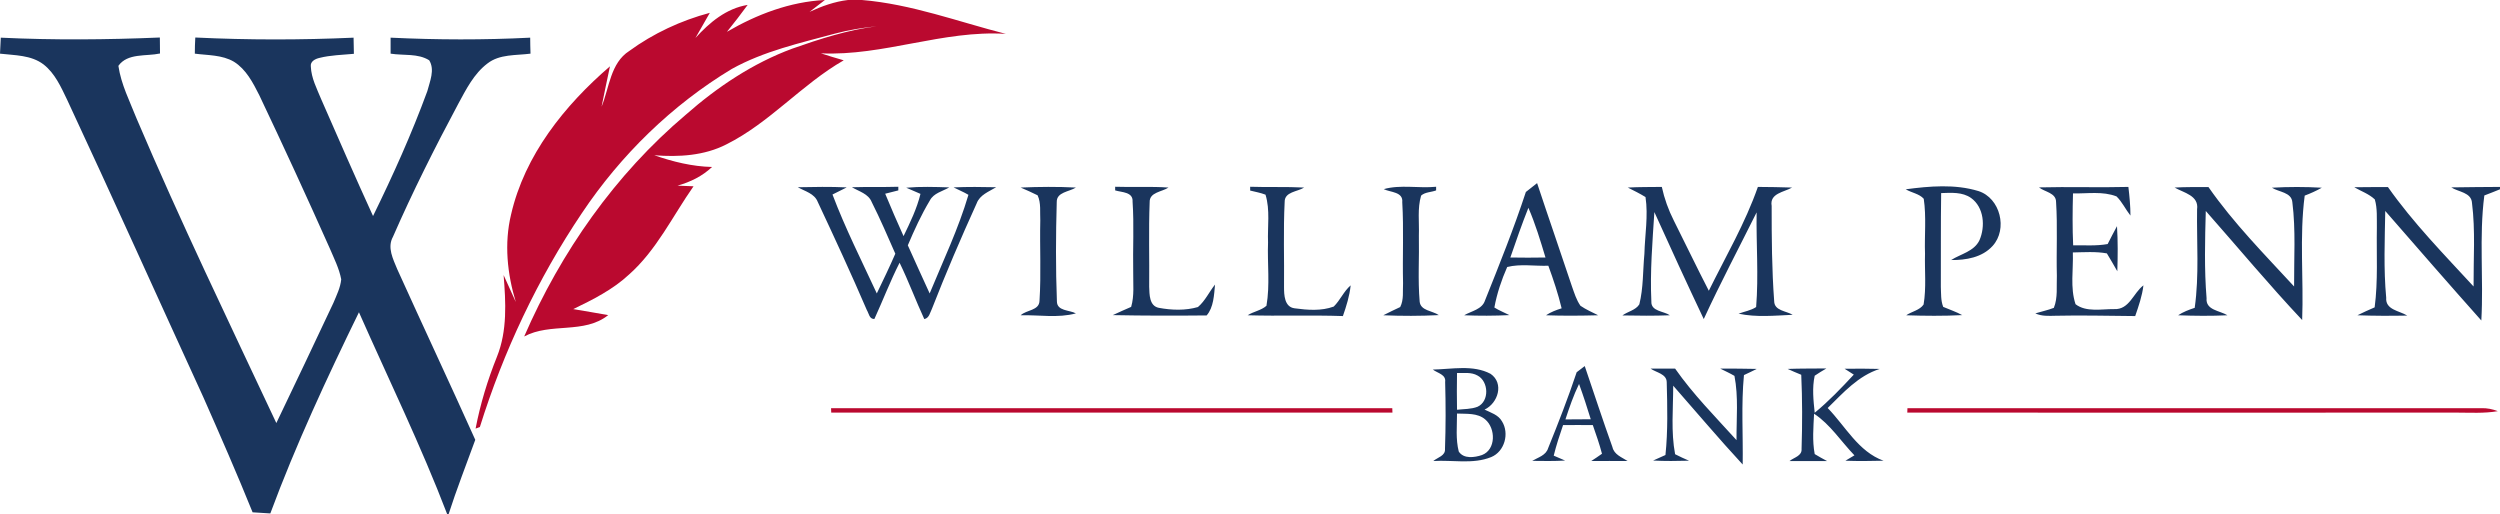
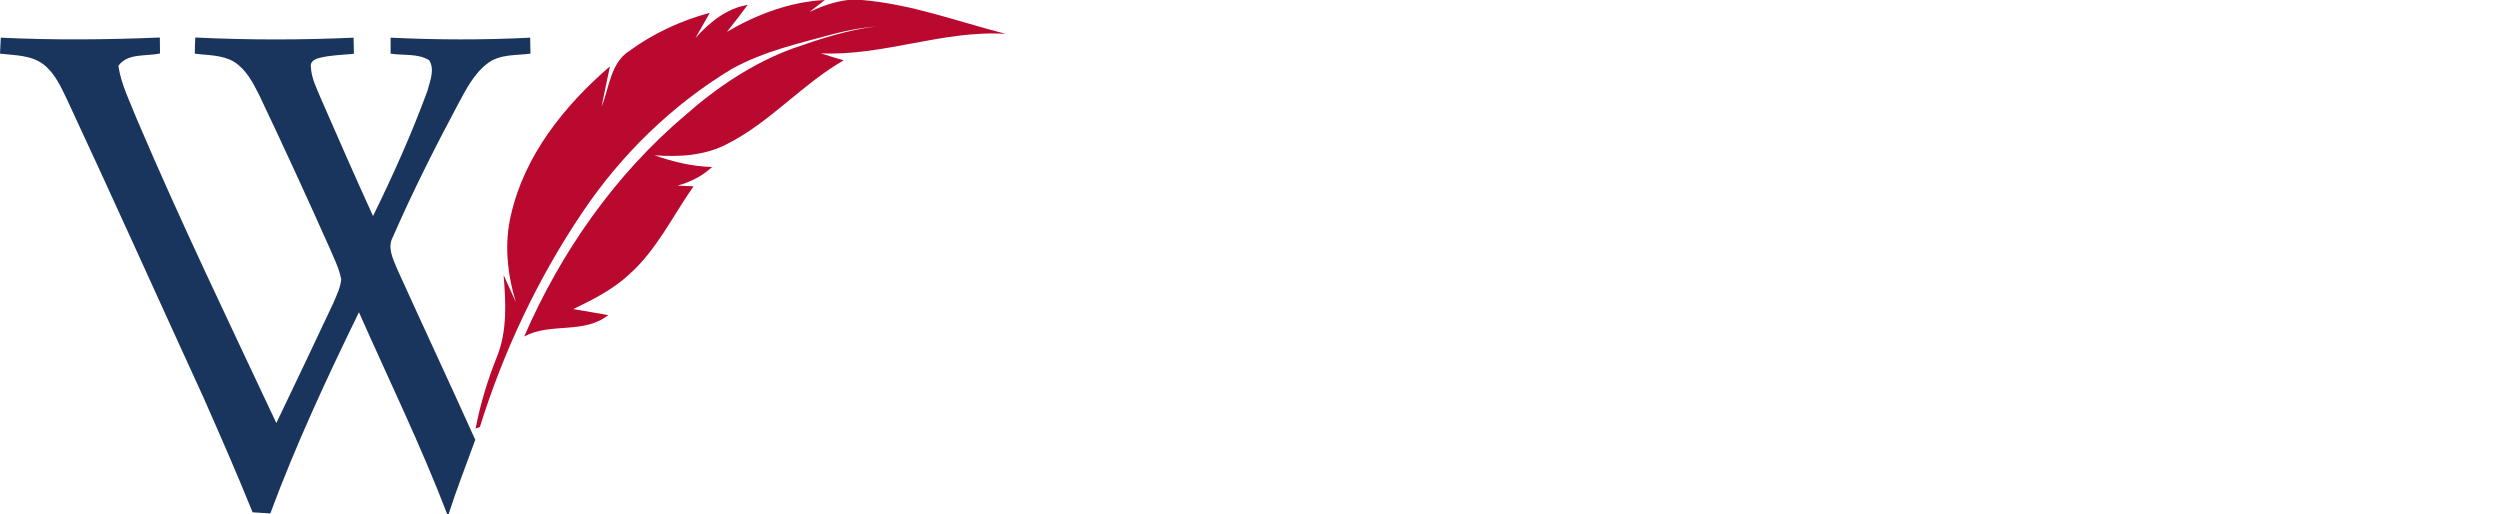
<svg xmlns="http://www.w3.org/2000/svg" xmlns:ns1="http://sodipodi.sourceforge.net/DTD/sodipodi-0.dtd" xmlns:ns2="http://www.inkscape.org/namespaces/inkscape" version="1.2" viewBox="0 0 1579.6 325" width="1579.6" height="325" id="svg3" ns1:docname="0001828376.svg">
  <defs id="defs3" />
  <ns1:namedview id="namedview3" pagecolor="#ffffff" bordercolor="#000000" borderopacity="0.25" ns2:showpageshadow="2" ns2:pageopacity="0.0" ns2:pagecheckerboard="0" ns2:deskcolor="#d1d1d1" />
  <title id="title1">logo-retina-svg</title>
  <style id="style1">
		.s0 { fill: #ba092f } 
		.s1 { fill: #1a355d } 
	</style>
  <g id="#ba092fff" transform="translate(-0.4)">
    <path id="Layer" class="s0" d="m 536.2,0 h 8.8 c 31.3,2.6 60.7,13.7 90.9,21.4 -39.6,-2.5 -77.3,14.1 -116.8,12.3 4.7,1.6 9.6,3 14.4,4.4 -26.5,15.2 -46.7,39.4 -74.1,53.1 -14,7.2 -30.1,8.1 -45.6,6.9 11.8,4.1 24,7.1 36.5,7.4 -6.1,5.8 -13.7,9.5 -21.8,11.8 2.6,0.1 7.6,0.3 10.1,0.4 -13.2,18.8 -23.3,40.3 -40.8,55.8 -10.2,9.5 -22.8,15.8 -35.2,21.8 7.3,1.3 14.7,2.4 22.1,3.8 -15.3,12.2 -36.4,4.5 -53.1,13.5 23.2,-53.4 57.5,-102.4 102.1,-140.1 19.9,-17.5 42.4,-32.6 67.4,-41.8 17.3,-6.1 34.9,-11.8 53.2,-14.1 -8.8,0.9 -17.6,2.3 -26.2,4.6 -22.2,6 -45.1,11.1 -65.4,22.4 -37.8,22.8 -70.1,54.4 -94.6,91 -28,41.6 -49.6,87.5 -64.5,135.2 q -1.4,0.5 -2.7,1 c 3,-15.6 7.6,-30.7 13.5,-45.4 6.6,-16.4 5.6,-34.4 4.2,-51.6 q 3.8,8.5 7.7,17 c -5.4,-17.8 -7.4,-36.9 -3,-55.2 8.6,-37.6 33.8,-69 62.5,-93.7 -1.8,8.5 -3.6,17 -5.3,25.5 4.9,-12 5.6,-27.6 17.5,-35.2 C 413.2,21.1 430.6,13 448.9,8.1 q -4.5,8 -9.1,15.9 c 8.9,-9.8 19.5,-18.7 33,-20.9 -4.2,5.8 -8.6,11.4 -13.1,17 18.9,-11 39.8,-19 61.9,-20.1 -2.4,1.9 -7.3,5.6 -9.7,7.5 C 519.7,3.9 527.7,1 536.2,0 Z" />
-     <path id="path1" class="s0" d="m 525.5,257.9 q 177.3,0 354.6,0 l 0.1,2.8 c -118.2,0 -236.4,0 -354.6,0 z m 680.1,0 c 120.9,0 241.8,0.1 362.7,0 3.5,-0.1 7,0.6 10.3,1.9 -8.7,1.5 -17.6,0.9 -26.3,0.9 -115.6,0 -231.2,0.1 -346.8,0 z" />
  </g>
  <g id="#1a355dff" transform="translate(-0.4)">
    <path id="path2" class="s1" d="m 0.9,23.8 c 33.5,1.6 67,1.3 100.5,-0.1 q 0.1,5.1 0.1,10.1 c -8.7,1.9 -20.5,-0.4 -26.3,7.8 1.7,11.7 7.2,22.4 11.5,33.3 27.6,64.9 58.3,128.5 88.3,192.4 12.1,-25.3 24.2,-50.6 36.1,-76 2,-4.8 4.4,-9.6 4.9,-14.8 -1.3,-6.9 -4.5,-13.1 -7.2,-19.5 Q 187.1,108.3 164.2,60.1 c -4,-7.9 -8.3,-16.3 -16,-21.1 -7.5,-4.4 -16.4,-4 -24.7,-5.1 q 0,-5.1 0.3,-10.2 c 33.3,1.6 66.6,1.6 100,0.1 q 0.1,5.1 0.2,10.2 c -7.3,0.7 -14.7,0.8 -21.8,2.6 -2.6,0.6 -5.9,2.2 -5.4,5.5 0.3,7.3 3.8,13.9 6.5,20.5 10.8,24.7 21.6,49.4 32.8,73.9 12.6,-25.7 24.4,-51.9 34.3,-78.9 1.6,-6.2 4.9,-13.5 1.2,-19.5 -7.1,-4.5 -16.3,-2.9 -24.4,-4.2 0,-3.4 0,-6.7 0,-10.1 29.4,1.4 58.8,1.5 88.2,0 0,3.4 0.1,6.7 0.2,10.1 -9.2,1.2 -19.5,0.2 -27.2,6.2 -8.6,6.5 -13.5,16.4 -18.5,25.6 -14.7,27.5 -28.7,55.3 -41.2,83.9 -3.8,6.8 0.1,14.1 2.7,20.5 16.3,36 33.1,71.8 49.3,107.8 -5.7,15.7 -11.8,31.2 -16.9,47.1 H 283 c -16.6,-43.4 -37,-85.2 -55.8,-127.7 -20.3,41.6 -39.9,83.7 -56,127.1 -3.7,-0.2 -7.4,-0.5 -11.2,-0.7 C 150.1,299.2 139.5,275 128.8,250.8 100.1,188.2 71.9,125.4 42.8,63 38.9,54.9 35.1,46.3 27.9,40.7 20,34.7 9.7,35 0.4,33.9 q 0.2,-5 0.5,-10.1 z" />
-     <path id="path3" fill-rule="evenodd" class="s1" d="m 964.5,121.3 q 3.5,-2.8 7.1,-5.6 c 7.2,21.8 14.8,43.5 22,65.2 1.5,4.2 2.8,8.6 5.4,12.3 3.5,2.4 7.4,4.1 11.2,6 -11,0.3 -22,0.4 -33,0 3,-2 6.4,-3.3 9.9,-4.4 -2.2,-9.2 -5.2,-18.1 -8.4,-26.9 -8.7,0.3 -17.6,-1.3 -26,0.8 -3.6,8.2 -6.5,16.8 -8.1,25.6 3,1.9 6.4,3.2 9.5,4.8 q -14.3,0.7 -28.6,0.1 c 4.6,-2.7 11.4,-3.7 13.2,-9.4 9.1,-22.7 18.2,-45.4 25.8,-68.5 z m 1.6,10 c -4.1,10.3 -7.8,20.9 -11.4,31.4 q 11.1,0.2 22.2,0 c -3.2,-10.6 -6.4,-21.3 -10.8,-31.4 z m -461.6,-13 c 10.3,-0.2 20.6,-0.4 30.9,0.1 q -4.5,2.3 -9,4.5 c 8.1,21.4 18.4,41.8 28,62.5 4,-8.3 8,-16.6 11.7,-25.1 -4.8,-10.9 -9.5,-21.9 -14.9,-32.6 -2.1,-5.3 -8,-6.7 -12.5,-9.4 9.8,-0.3 19.5,0 29.3,-0.3 v 2.3 q -4.2,1 -8.3,2.1 c 3.7,9 7.6,17.9 11.6,26.8 4.2,-8.7 8.4,-17.3 10.7,-26.7 q -4.5,-2 -9,-3.9 c 9,-0.8 18.1,-0.5 27.2,-0.2 -4.3,2.5 -9.9,3.6 -12.3,8.3 -5.4,9 -9.8,18.6 -13.9,28.3 4.6,10.1 9.1,20.3 13.8,30.4 8.5,-20.6 18.2,-40.9 24.5,-62.3 -3,-1.8 -6.3,-3.1 -9.4,-4.7 8.9,-0.4 17.9,-0.3 26.9,-0.1 -4.6,2.8 -10.3,4.8 -12.3,10.2 -10,22 -19.5,44.2 -28.3,66.7 -1.2,2.4 -1.7,5.8 -4.8,6.4 -5.4,-11.7 -9.9,-23.9 -15.6,-35.6 -5.9,11.6 -10.5,23.7 -15.9,35.5 -3.2,0.3 -3.5,-3.5 -4.8,-5.6 -9.9,-23 -20.4,-45.7 -31,-68.3 -2.1,-5.4 -8.1,-6.7 -12.6,-9.3 z m 140.8,0.2 c 11.6,-0.5 23.2,-0.6 34.9,0 -4.2,2.7 -12.2,2.8 -12.1,9.1 -0.6,20.9 -0.7,41.9 0.1,62.8 0,6.2 7.9,5.4 12,7.6 -11.3,3.1 -23.3,0.9 -34.9,1.2 3.7,-3.5 11.7,-2.9 11.9,-9.1 1.1,-16.9 0.1,-33.9 0.5,-50.8 -0.3,-5.3 0.6,-11 -1.7,-15.9 -3.5,-1.8 -7.1,-3.3 -10.7,-4.9 z M 705,118 c 11.2,0.4 22.5,-0.3 33.7,0.5 -4.2,2.8 -12.1,2.9 -11.9,9.3 -0.7,17.8 -0.1,35.6 -0.3,53.4 0.2,4.8 0,12.1 6.1,13.3 8.1,1.5 16.8,1.8 24.7,-0.5 4.6,-3.9 7.1,-9.6 10.8,-14.2 -0.6,6.5 -0.9,14.5 -5.3,19.5 -19.7,0.2 -39.5,0.2 -59.3,-0.2 3.8,-1.8 7.7,-3.5 11.6,-5.2 2.1,-7.1 1.2,-14.7 1.3,-22 -0.3,-14.8 0.6,-29.7 -0.4,-44.5 0.4,-6.2 -6.8,-5.8 -11,-7.1 z m 85.3,0 c 11.4,0.4 22.7,-0.1 34.1,0.5 -4.2,2.7 -12.4,2.6 -12.3,9.1 -0.9,17.9 -0.2,35.8 -0.4,53.7 0,5 0.2,12.7 6.7,13.5 8.1,1.1 16.9,1.8 24.7,-1.1 4.1,-4 6.3,-9.6 10.7,-13.4 -0.7,6.7 -2.7,13.1 -4.9,19.4 -20,-0.7 -40.1,0.1 -60.2,-0.5 3.7,-2.4 8.5,-3 11.9,-6 2.3,-13.2 0.5,-26.7 1,-40 -0.4,-10 1.4,-20.5 -1.6,-30.2 -3.1,-1.2 -6.5,-1.8 -9.7,-2.6 z m 84.4,1.5 c 10.6,-3 22.1,-0.4 33.1,-1.5 v 2.3 c -3.1,1.2 -7,1 -9.5,3.3 -2.4,8.2 -1.1,16.8 -1.4,25.2 0.3,13.9 -0.7,27.9 0.5,41.8 0.6,5.8 8.1,5.7 12.1,8.5 -11.7,0.6 -23.4,0.6 -35.1,0.1 3.6,-1.9 7.2,-3.5 10.7,-5.2 2.4,-4.7 1.5,-10.1 1.8,-15.1 -0.4,-17 0.5,-34.1 -0.5,-51.1 0.7,-6.7 -7.5,-6.2 -11.7,-8.3 z m 154.2,-1 c 7.2,-0.4 14.3,-0.3 21.5,-0.4 1.6,7.4 4.2,14.6 7.6,21.3 7.4,14.7 14.5,29.6 22.1,44.3 10.7,-21.7 23,-42.7 31,-65.6 7.2,0.1 14.4,0.1 21.6,0.4 -5,2.9 -14.3,3.6 -12.9,11.6 0,20 0.1,40.1 1.6,60.2 0.1,6.1 7.6,6.1 11.7,8.6 -11.3,0.5 -22.9,1.7 -34.2,-0.7 3.7,-1.4 7.8,-2 11.1,-4.2 1.6,-19.8 0,-39.9 0.3,-59.8 -11.2,22.5 -22.9,44.6 -33.4,67.4 -10.6,-22.4 -21,-45 -31.2,-67.6 -1.2,18.8 -2.8,37.7 -1.9,56.5 -0.3,6.3 7.8,6 11.7,8.7 -10,0.4 -20,0.3 -30,0.1 3.4,-2.5 8.4,-3.3 10.7,-7 2.6,-10.4 2.2,-21.3 3.2,-31.9 0.3,-12 2.5,-24 0.7,-35.9 -3.6,-2.2 -7.4,-4.1 -11.2,-6 z m 175.6,1.1 c 15.1,-2 31.1,-3.4 45.9,1.1 13.9,4.4 18.7,24.1 9,34.7 -6.6,7.3 -16.9,9 -26.2,8.9 6.1,-3.9 14.5,-5.4 17.9,-12.5 3.8,-8.7 2.9,-20.8 -5.3,-26.7 -5.5,-3.9 -12.6,-3.3 -18.9,-3.1 -0.3,19.7 -0.1,39.4 -0.2,59.2 0.2,4.2 -0.1,8.7 1.5,12.7 4,1.7 8.2,3.1 12,5.2 -11.8,0.6 -23.6,0.5 -35.4,0.1 3.5,-2.4 8.6,-3.2 11,-6.8 1.8,-10.6 0.6,-21.4 0.9,-32.1 -0.4,-11.6 0.9,-23.3 -0.8,-34.7 -2.8,-3.2 -7.7,-3.8 -11.4,-6 z m 84.2,-1.2 c 18.8,-0.5 37.6,0.2 56.5,-0.3 0.7,6 1.3,12 1.3,18.1 -3.1,-3.9 -5.2,-8.6 -8.8,-12.1 -8.7,-3.4 -18.4,-1.7 -27.5,-1.9 -0.3,10.9 -0.4,21.9 0.1,32.8 7.2,-0.1 14.6,0.5 21.8,-0.8 2,-3.8 3.8,-7.6 5.9,-11.3 0.6,9.5 0.5,19 0.2,28.5 -2.2,-3.8 -4.3,-7.6 -6.6,-11.3 -7.1,-1.3 -14.4,-0.7 -21.5,-0.6 0.4,10.8 -1.8,22.2 1.7,32.7 6.7,5.2 16.5,3 24.4,3.1 9.6,0.5 12.1,-10.2 18.5,-15 -0.8,6.7 -3,13 -5.2,19.4 -16.7,-0.1 -33.5,-0.6 -50.2,-0.2 -4.4,0.1 -8.9,0.4 -12.9,-1.5 3.9,-1.2 7.9,-2 11.7,-3.5 2.6,-6.4 1.6,-13.6 1.9,-20.3 -0.4,-15.5 0.5,-31.1 -0.5,-46.6 0,-5.8 -7.2,-6.3 -10.8,-9.2 z m 85.7,0.1 c 7.1,-0.4 14.2,-0.3 21.4,-0.3 15.8,22.7 35.4,42.5 54.1,62.8 -0.1,-17.7 1.1,-35.6 -1.1,-53.2 -0.5,-6.4 -8.6,-6.4 -12.9,-9.2 10.5,-0.6 21,-0.6 31.5,0 -3.5,2 -7.1,3.6 -10.8,5 -3.4,26.1 -0.6,52.5 -1.6,78.6 -21,-22.3 -40.6,-45.9 -60.9,-68.9 -0.5,18.3 -1,36.8 0.5,55.1 -0.7,7.6 8.3,7.8 13.2,10.8 -10.4,0.5 -20.8,0.4 -31.2,0 3.2,-2.1 6.8,-3.5 10.5,-4.7 2.9,-20.6 1.2,-41.5 1.5,-62.2 1.3,-8.8 -8.5,-10.5 -14.2,-13.8 z m 113.5,-0.2 c 7.1,-0.1 14.2,-0.1 21.3,-0.1 15.9,22.6 35.4,42.5 54.1,62.8 -0.1,-17.6 1.2,-35.3 -1,-52.8 -0.4,-6.7 -8.7,-6.9 -13.1,-9.8 10.3,-0.2 20.5,-0.2 30.8,-0.3 v 1.5 c -3.3,1.4 -6.6,2.6 -9.9,3.9 -3.4,26.2 -0.4,52.7 -1.9,79 -20.4,-22.9 -40.5,-46 -60.7,-69.2 -0.3,18.3 -1.1,36.6 0.6,54.8 -0.6,7.7 8.3,8.2 13.3,11.3 -10.6,0.2 -21.1,0.2 -31.5,-0.2 3.6,-1.8 7.2,-3.4 10.9,-5 2.2,-16.7 1.1,-33.6 1.4,-50.4 -0.1,-5.9 0.4,-12 -1.3,-17.8 -3.7,-3.5 -8.7,-5.2 -13,-7.7 z M 905.7,233.5 c 12,-0.2 25.4,-3.2 36.5,2.7 8.7,6 4.7,18.6 -3.8,22.6 3.9,1.9 8.7,3.3 11,7.4 4.8,7.6 1.7,19.1 -6.8,22.6 -11.6,4.7 -24.5,1.7 -36.6,2.5 2.7,-2.3 7.8,-3.3 7.4,-7.7 0.5,-14 0.5,-28.1 0.1,-42.2 0.7,-4.8 -4.8,-5.6 -7.8,-7.9 z m 15.3,2.2 q -0.2,11.6 0,23.2 c 4.3,-0.5 8.9,-0.3 13,-1.9 7.6,-3.5 7,-16 0,-19.7 -4,-2.3 -8.7,-1.5 -13,-1.6 z m 0,25.6 c 0,8 -0.9,16.2 1.1,24 3.1,4.8 10,3.8 14.7,2.2 8.9,-3.4 8.7,-16.9 2,-22.5 -4.9,-4.2 -11.8,-3.4 -17.8,-3.7 z m 75.6,-26.1 q 2.5,-2 5.1,-3.9 c 5.8,17 11.4,34.2 17.5,51.2 1.1,4.8 5.9,6.4 9.6,8.8 -7.7,0 -15.3,-0.1 -23,0 2.3,-1.5 4.6,-3 6.8,-4.6 -1.6,-6.1 -3.7,-12.1 -5.8,-18.1 q -9.4,-0.1 -18.8,0 c -2.2,6.4 -4.3,12.8 -5.9,19.3 2.4,1 4.8,2 7.2,3.1 -6.9,0.4 -13.9,0.3 -20.8,0.2 3.7,-2.2 8.7,-3.4 10.1,-8.1 6.4,-15.8 12.6,-31.7 18,-47.9 z m -7.1,29.8 q 8,0 16,-0.1 c -2.3,-7.5 -4.7,-14.9 -7.4,-22.3 -3.5,7.2 -6.1,14.8 -8.6,22.4 z m 53.8,-32.1 q 7.8,0 15.5,0 c 11.4,16.3 25.5,30.5 38.8,45.2 -0.1,-13.5 1.3,-27.3 -1.3,-40.6 -2.9,-1.7 -6,-3.1 -9,-4.6 7.7,0 15.4,0 23.1,0.2 -2.7,1.4 -5.4,2.6 -8.1,3.9 -1.8,18.8 -0.5,37.7 -0.8,56.5 -15,-16.2 -29.3,-33.2 -43.9,-49.8 0,14.4 -1.5,29.1 1.2,43.3 2.8,1.5 5.9,2.8 8.8,4.1 -7.6,0.2 -15.2,0.3 -22.7,-0.1 2.6,-1.2 5.2,-2.4 7.8,-3.5 1.6,-15.3 1.2,-30.7 0.8,-46.1 -0.1,-5.2 -6.7,-6 -10.2,-8.5 z m 86.6,0.2 c 8.1,-0.3 16.3,-0.2 24.5,-0.3 -2.5,1.5 -5,2.9 -7.4,4.6 -1.7,7.7 -0.8,15.7 0,23.4 8.9,-7.3 16.9,-15.7 24.7,-24.1 -1.4,-0.9 -4.4,-2.8 -5.8,-3.7 7.4,-0.1 14.8,-0.1 22.2,0.1 -13.6,4.3 -23.1,15.1 -32.9,24.7 11.2,11.5 19.4,27.6 35.3,33.3 -8.1,0.2 -16.1,0.3 -24.1,0 q 2.8,-1.7 5.7,-3.4 c -8.5,-8.8 -15.2,-19.5 -25.5,-26.3 -0.4,8.5 -1.2,17.1 0.4,25.5 2.5,1.6 5.1,2.9 7.8,4.4 q -11.9,0 -23.7,0 c 2.8,-2.3 8,-3.2 7.6,-7.7 0.5,-15.6 0.5,-31.2 -0.2,-46.8 -2.9,-1.2 -5.8,-2.4 -8.6,-3.7 z" />
  </g>
</svg>